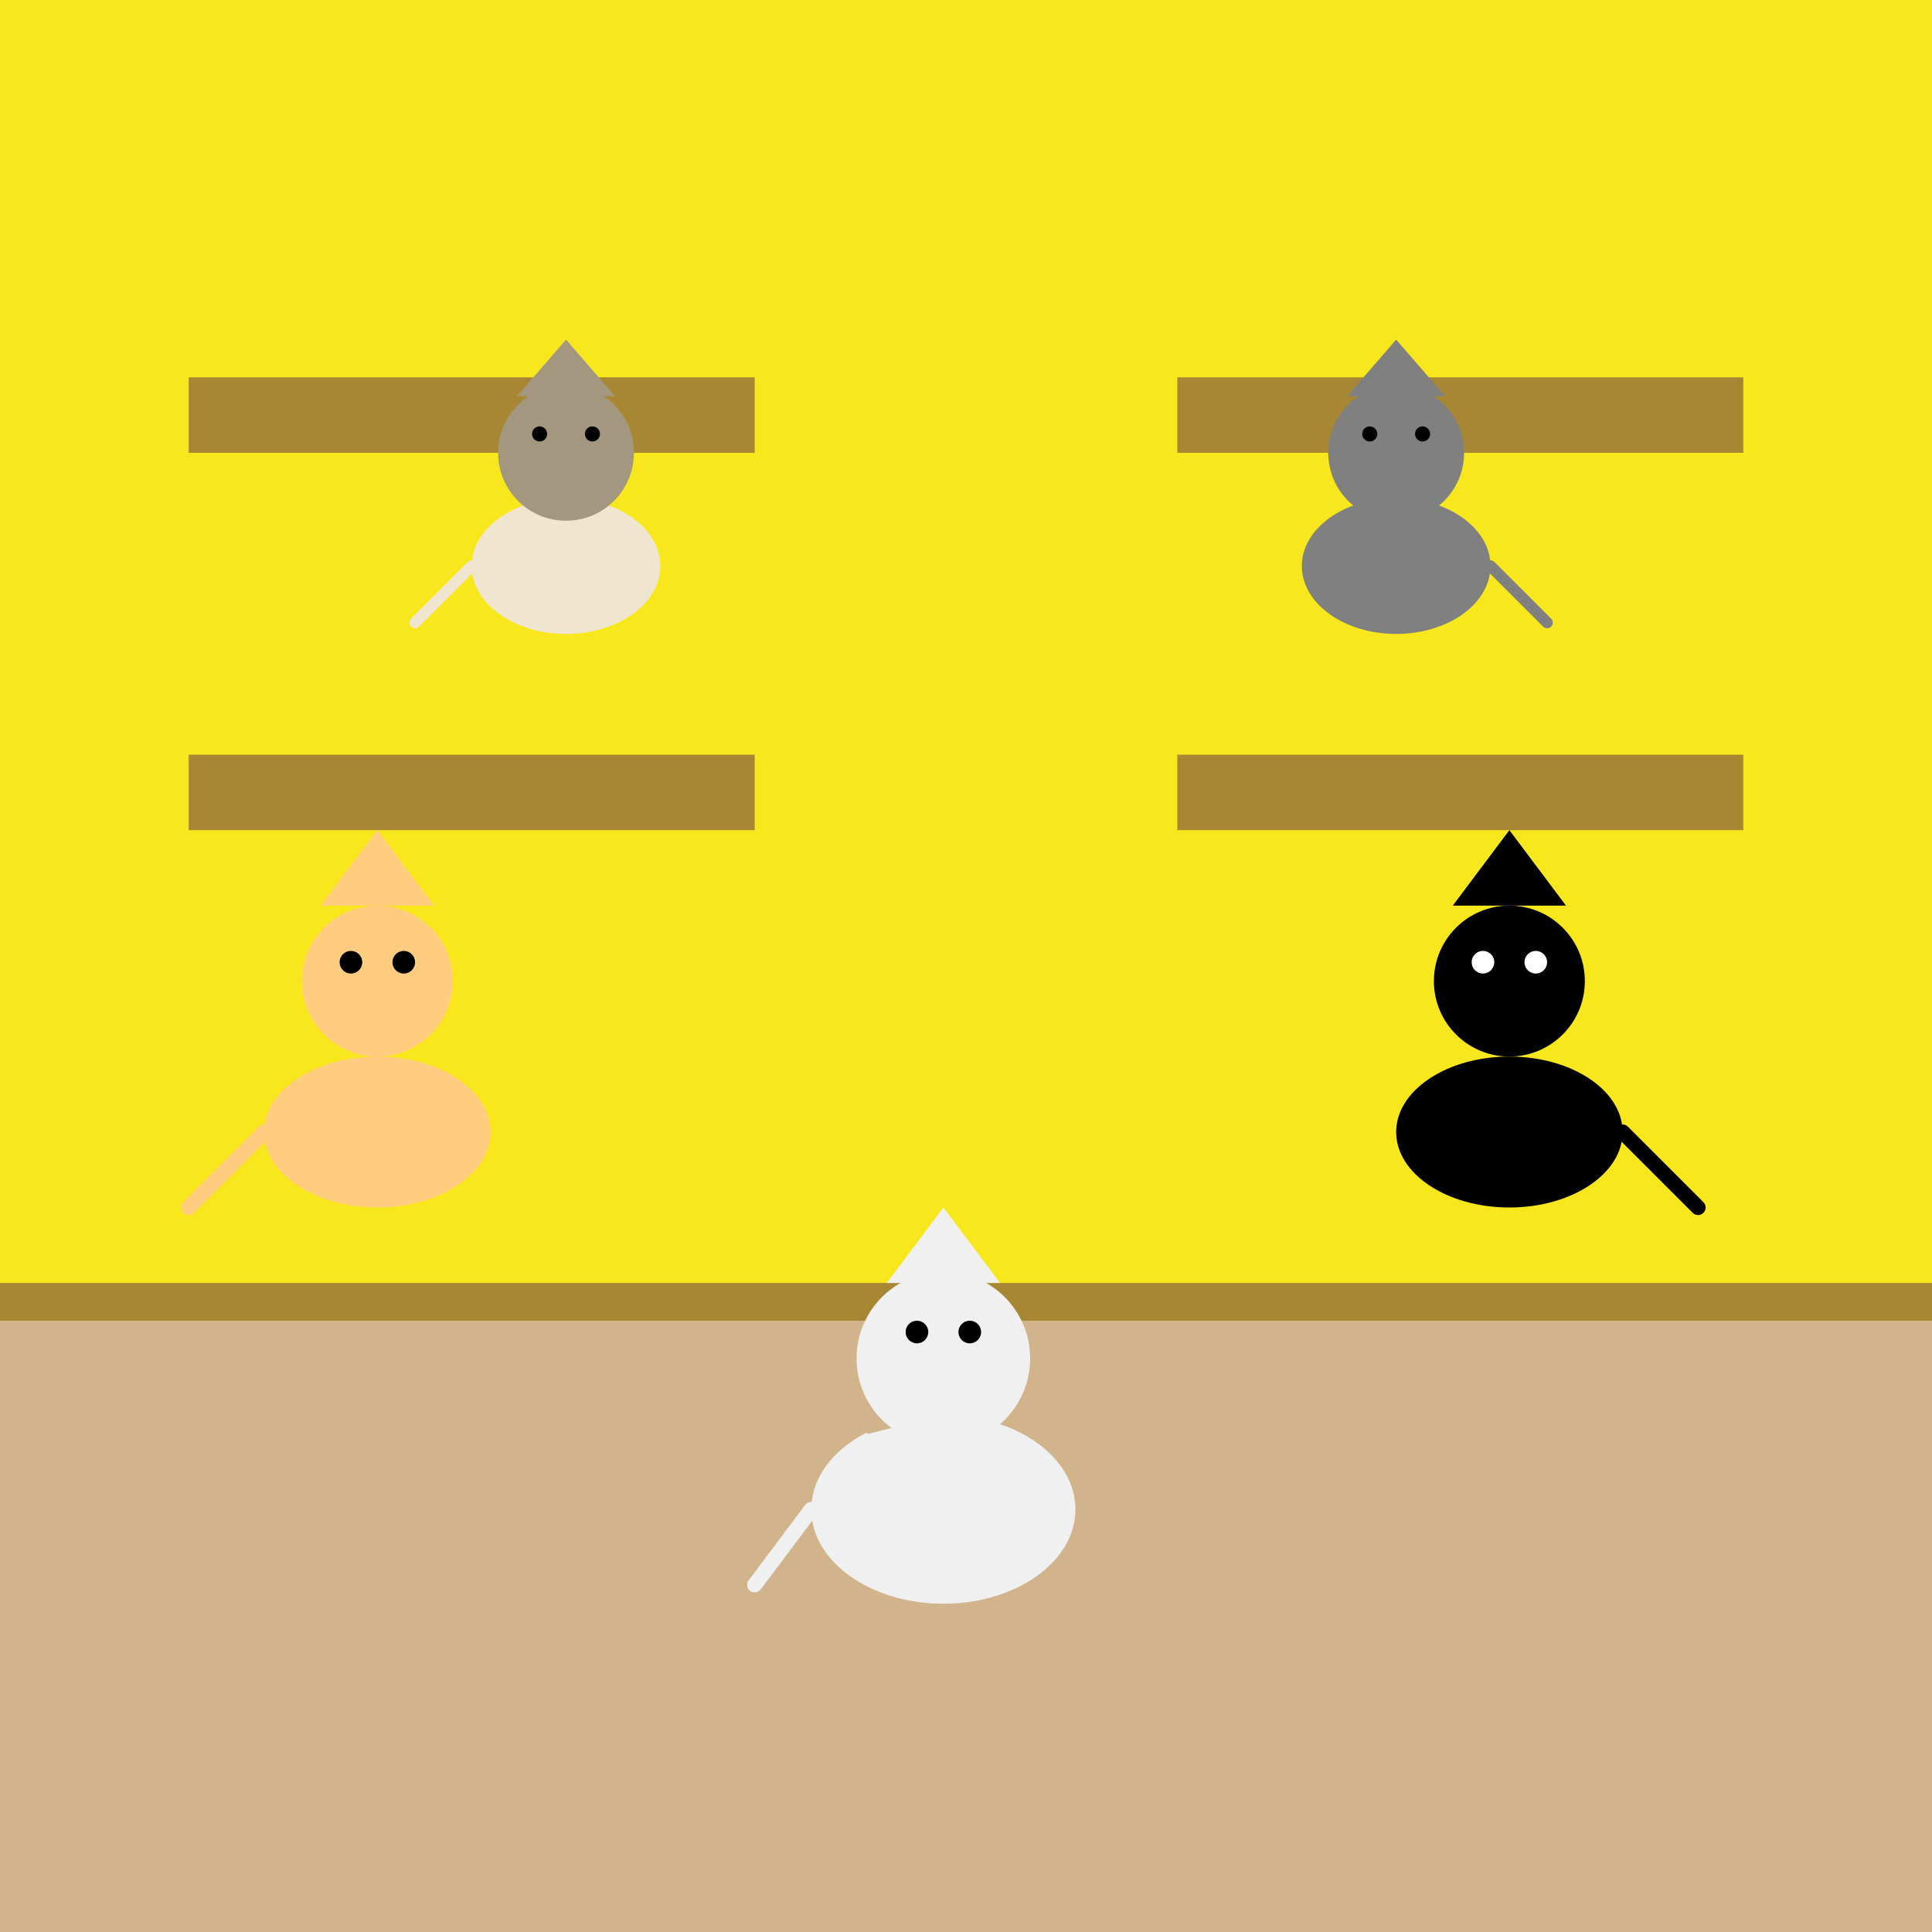
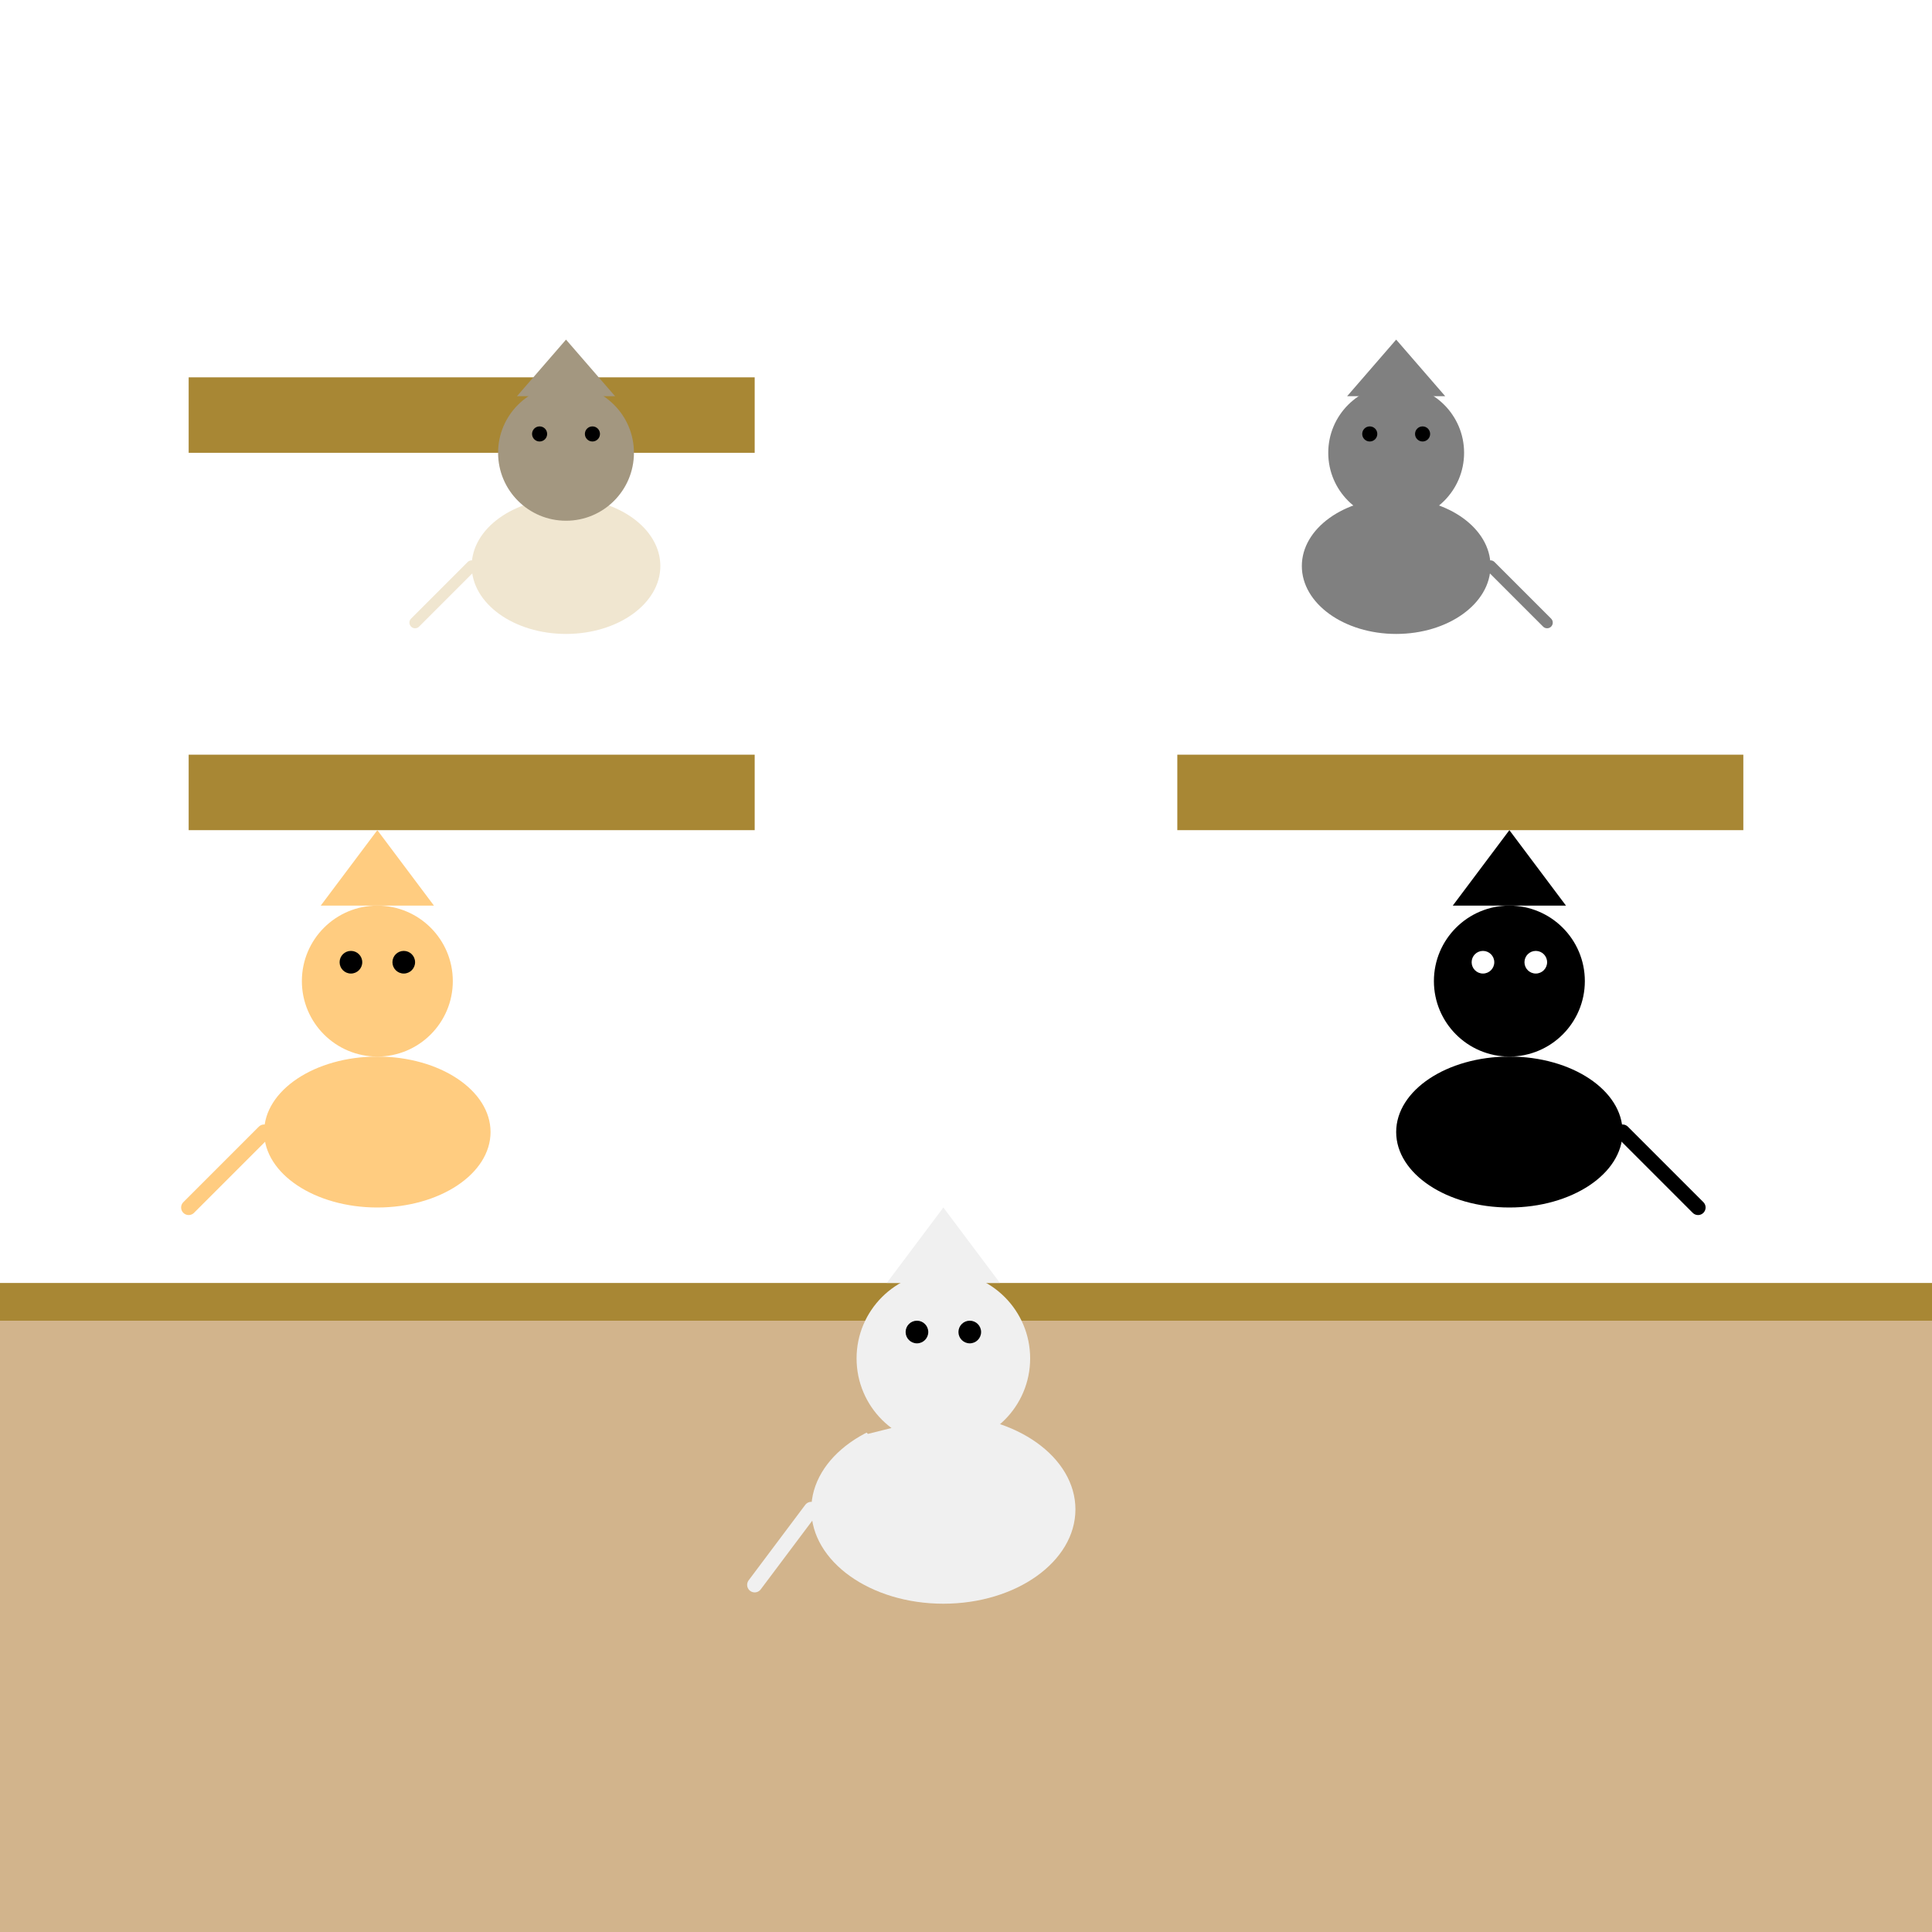
<svg xmlns="http://www.w3.org/2000/svg" viewBox="0 0 512 512">
  <title>Kawaii Cat Cafe</title>
  <desc>A bustling cat cafe filled with adorable kitties! Did you know a group of cats is called a clowder?</desc>
-   <rect id="background" class="background" width="512" height="512" fill="#f8e71c" />
  <rect id="counter" class="counter" x="0" y="350" width="512" height="162" fill="#d2b48c" />
  <rect id="counter_top" class="counter_top" x="0" y="340" width="512" height="10" fill="#a88734" />
  <rect id="shelf_1" class="shelf" x="50" y="100" width="150" height="20" fill="#a88734" />
  <rect id="shelf_2" class="shelf" x="50" y="200" width="150" height="20" fill="#a88734" />
-   <rect id="shelf_3" class="shelf" x="312" y="100" width="150" height="20" fill="#a88734" />
  <rect id="shelf_4" class="shelf" x="312" y="200" width="150" height="20" fill="#a88734" />
  <g id="cat_1" class="cat">
    <ellipse id="cat_1_body" class="cat_body" cx="100" cy="300" rx="30" ry="20" fill="#ffcc80" />
    <circle id="cat_1_head" class="cat_head" cx="100" cy="260" r="20" fill="#ffcc80" />
    <polygon id="cat_1_ears" class="cat_ears" points="85,240 100,220 115,240" fill="#ffcc80" />
    <line id="cat_1_tail" class="cat_tail" x1="70" y1="300" x2="50" y2="320" stroke="#ffcc80" stroke-width="4" stroke-linecap="round">
      <animate id="cat_1_tail_anim" attributeName="y2" values="320;330;320" dur="0.5s" repeatCount="indefinite" />
    </line>
    <circle id="cat_1_eye_1" class="cat_eye" cx="93" cy="255" r="3" fill="black" />
    <circle id="cat_1_eye_2" class="cat_eye" cx="107" cy="255" r="3" fill="black" />
  </g>
  <g id="cat_2" class="cat">
    <ellipse id="cat_2_body" class="cat_body" cx="250" cy="400" rx="35" ry="25" fill="#f0f0f0" />
    <path id="cat_2_patches" class="cat_patches" d="M230 380 C220 370 230 360 240 355 C250 350 260 360 270 370" fill="#d2b48c" />
    <circle id="cat_2_head" class="cat_head" cx="250" cy="360" r="23" fill="#f0f0f0" />
    <polygon id="cat_2_ears" class="cat_ears" points="235,340 250,320 265,340" fill="#f0f0f0" />
    <line id="cat_2_tail" class="cat_tail" x1="215" y1="400" x2="200" y2="420" stroke="#f0f0f0" stroke-width="4" stroke-linecap="round">
      <animate id="cat_2_tail_anim" attributeName="y2" values="420;430;420" dur="0.5s" begin="0.2s" repeatCount="indefinite" />
    </line>
    <circle id="cat_2_eye_1" class="cat_eye" cx="243" cy="353" r="3" fill="black" />
    <circle id="cat_2_eye_2" class="cat_eye" cx="257" cy="353" r="3" fill="black" />
  </g>
  <g id="cat_3" class="cat">
    <ellipse id="cat_3_body" class="cat_body" cx="400" cy="300" rx="30" ry="20" fill="black" />
    <circle id="cat_3_head" class="cat_head" cx="400" cy="260" r="20" fill="black" />
    <polygon id="cat_3_ears" class="cat_ears" points="385,240 400,220 415,240" fill="black" />
    <line id="cat_3_tail" class="cat_tail" x1="430" y1="300" x2="450" y2="320" stroke="black" stroke-width="4" stroke-linecap="round">
      <animate id="cat_3_tail_anim" attributeName="y2" values="320;330;320" dur="0.5s" begin="0.4s" repeatCount="indefinite" />
    </line>
    <circle id="cat_3_eye_1" class="cat_eye" cx="393" cy="255" r="3" fill="white" />
    <circle id="cat_3_eye_2" class="cat_eye" cx="407" cy="255" r="3" fill="white" />
  </g>
  <g id="cat_4" class="cat">
    <ellipse id="cat_4_body" class="cat_body" cx="150" cy="150" rx="25" ry="18" fill="#f0e6d0" />
    <circle id="cat_4_head" class="cat_head" cx="150" cy="120" r="18" fill="#a39780" />
    <polygon id="cat_4_ears" class="cat_ears" points="137,105 150,90 163,105" fill="#a39780" />
    <line id="cat_4_tail" class="cat_tail" x1="125" y1="150" x2="110" y2="165" stroke="#f0e6d0" stroke-width="3" stroke-linecap="round">
      <animate id="cat_4_tail_anim" attributeName="y2" values="165;175;165" dur="0.5s" repeatCount="indefinite" />
    </line>
    <circle id="cat_4_face_markings_1" class="cat_face_markings" cx="150" cy="120" r="10" fill="#a39780" />
    <circle id="cat_4_eye_1" class="cat_eye" cx="143" cy="115" r="2" fill="black" />
    <circle id="cat_4_eye_2" class="cat_eye" cx="157" cy="115" r="2" fill="black" />
  </g>
  <g id="cat_5" class="cat">
    <ellipse id="cat_5_body" class="cat_body" cx="370" cy="150" rx="25" ry="18" fill="gray" />
    <circle id="cat_5_head" class="cat_head" cx="370" cy="120" r="18" fill="gray" />
    <polygon id="cat_5_ears" class="cat_ears" points="357,105 370,90 383,105" fill="gray" />
    <line id="cat_5_tail" class="cat_tail" x1="395" y1="150" x2="410" y2="165" stroke="gray" stroke-width="3" stroke-linecap="round">
      <animate id="cat_5_tail_anim" attributeName="y2" values="165;175;165" dur="0.5s" begin="0.3s" repeatCount="indefinite" />
    </line>
    <circle id="cat_5_eye_1" class="cat_eye" cx="363" cy="115" r="2" fill="black" />
    <circle id="cat_5_eye_2" class="cat_eye" cx="377" cy="115" r="2" fill="black" />
  </g>
</svg>